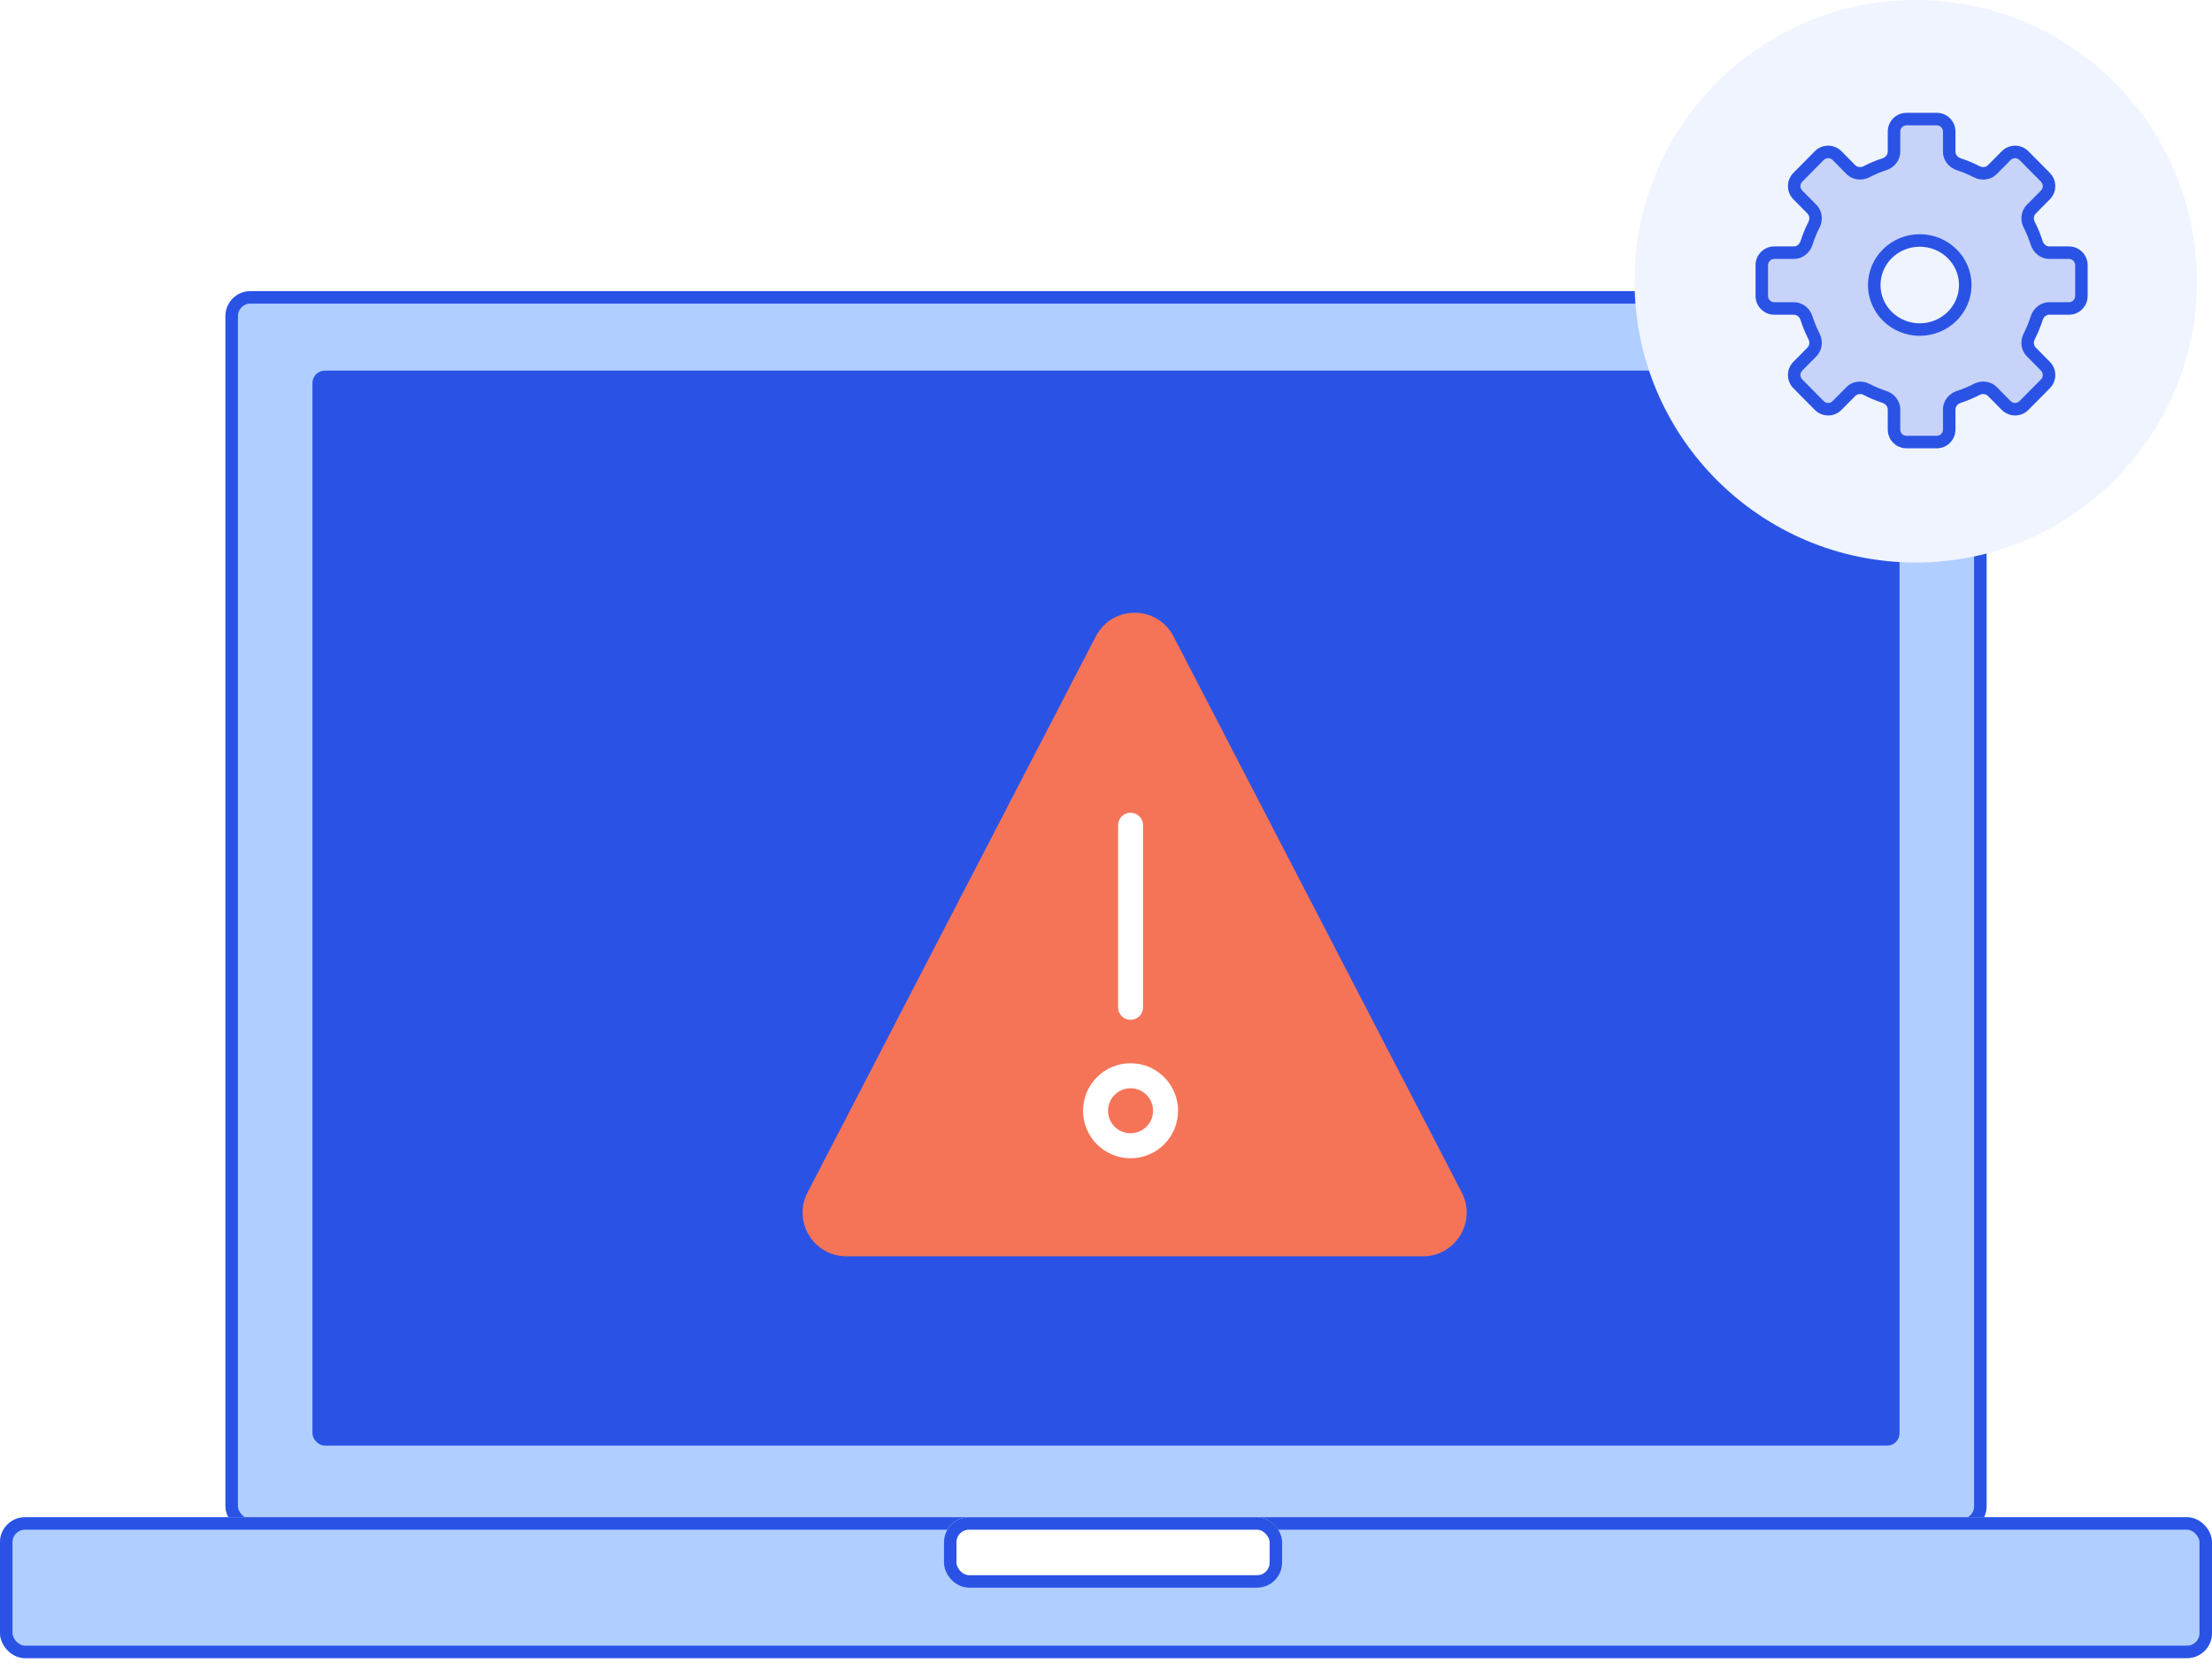
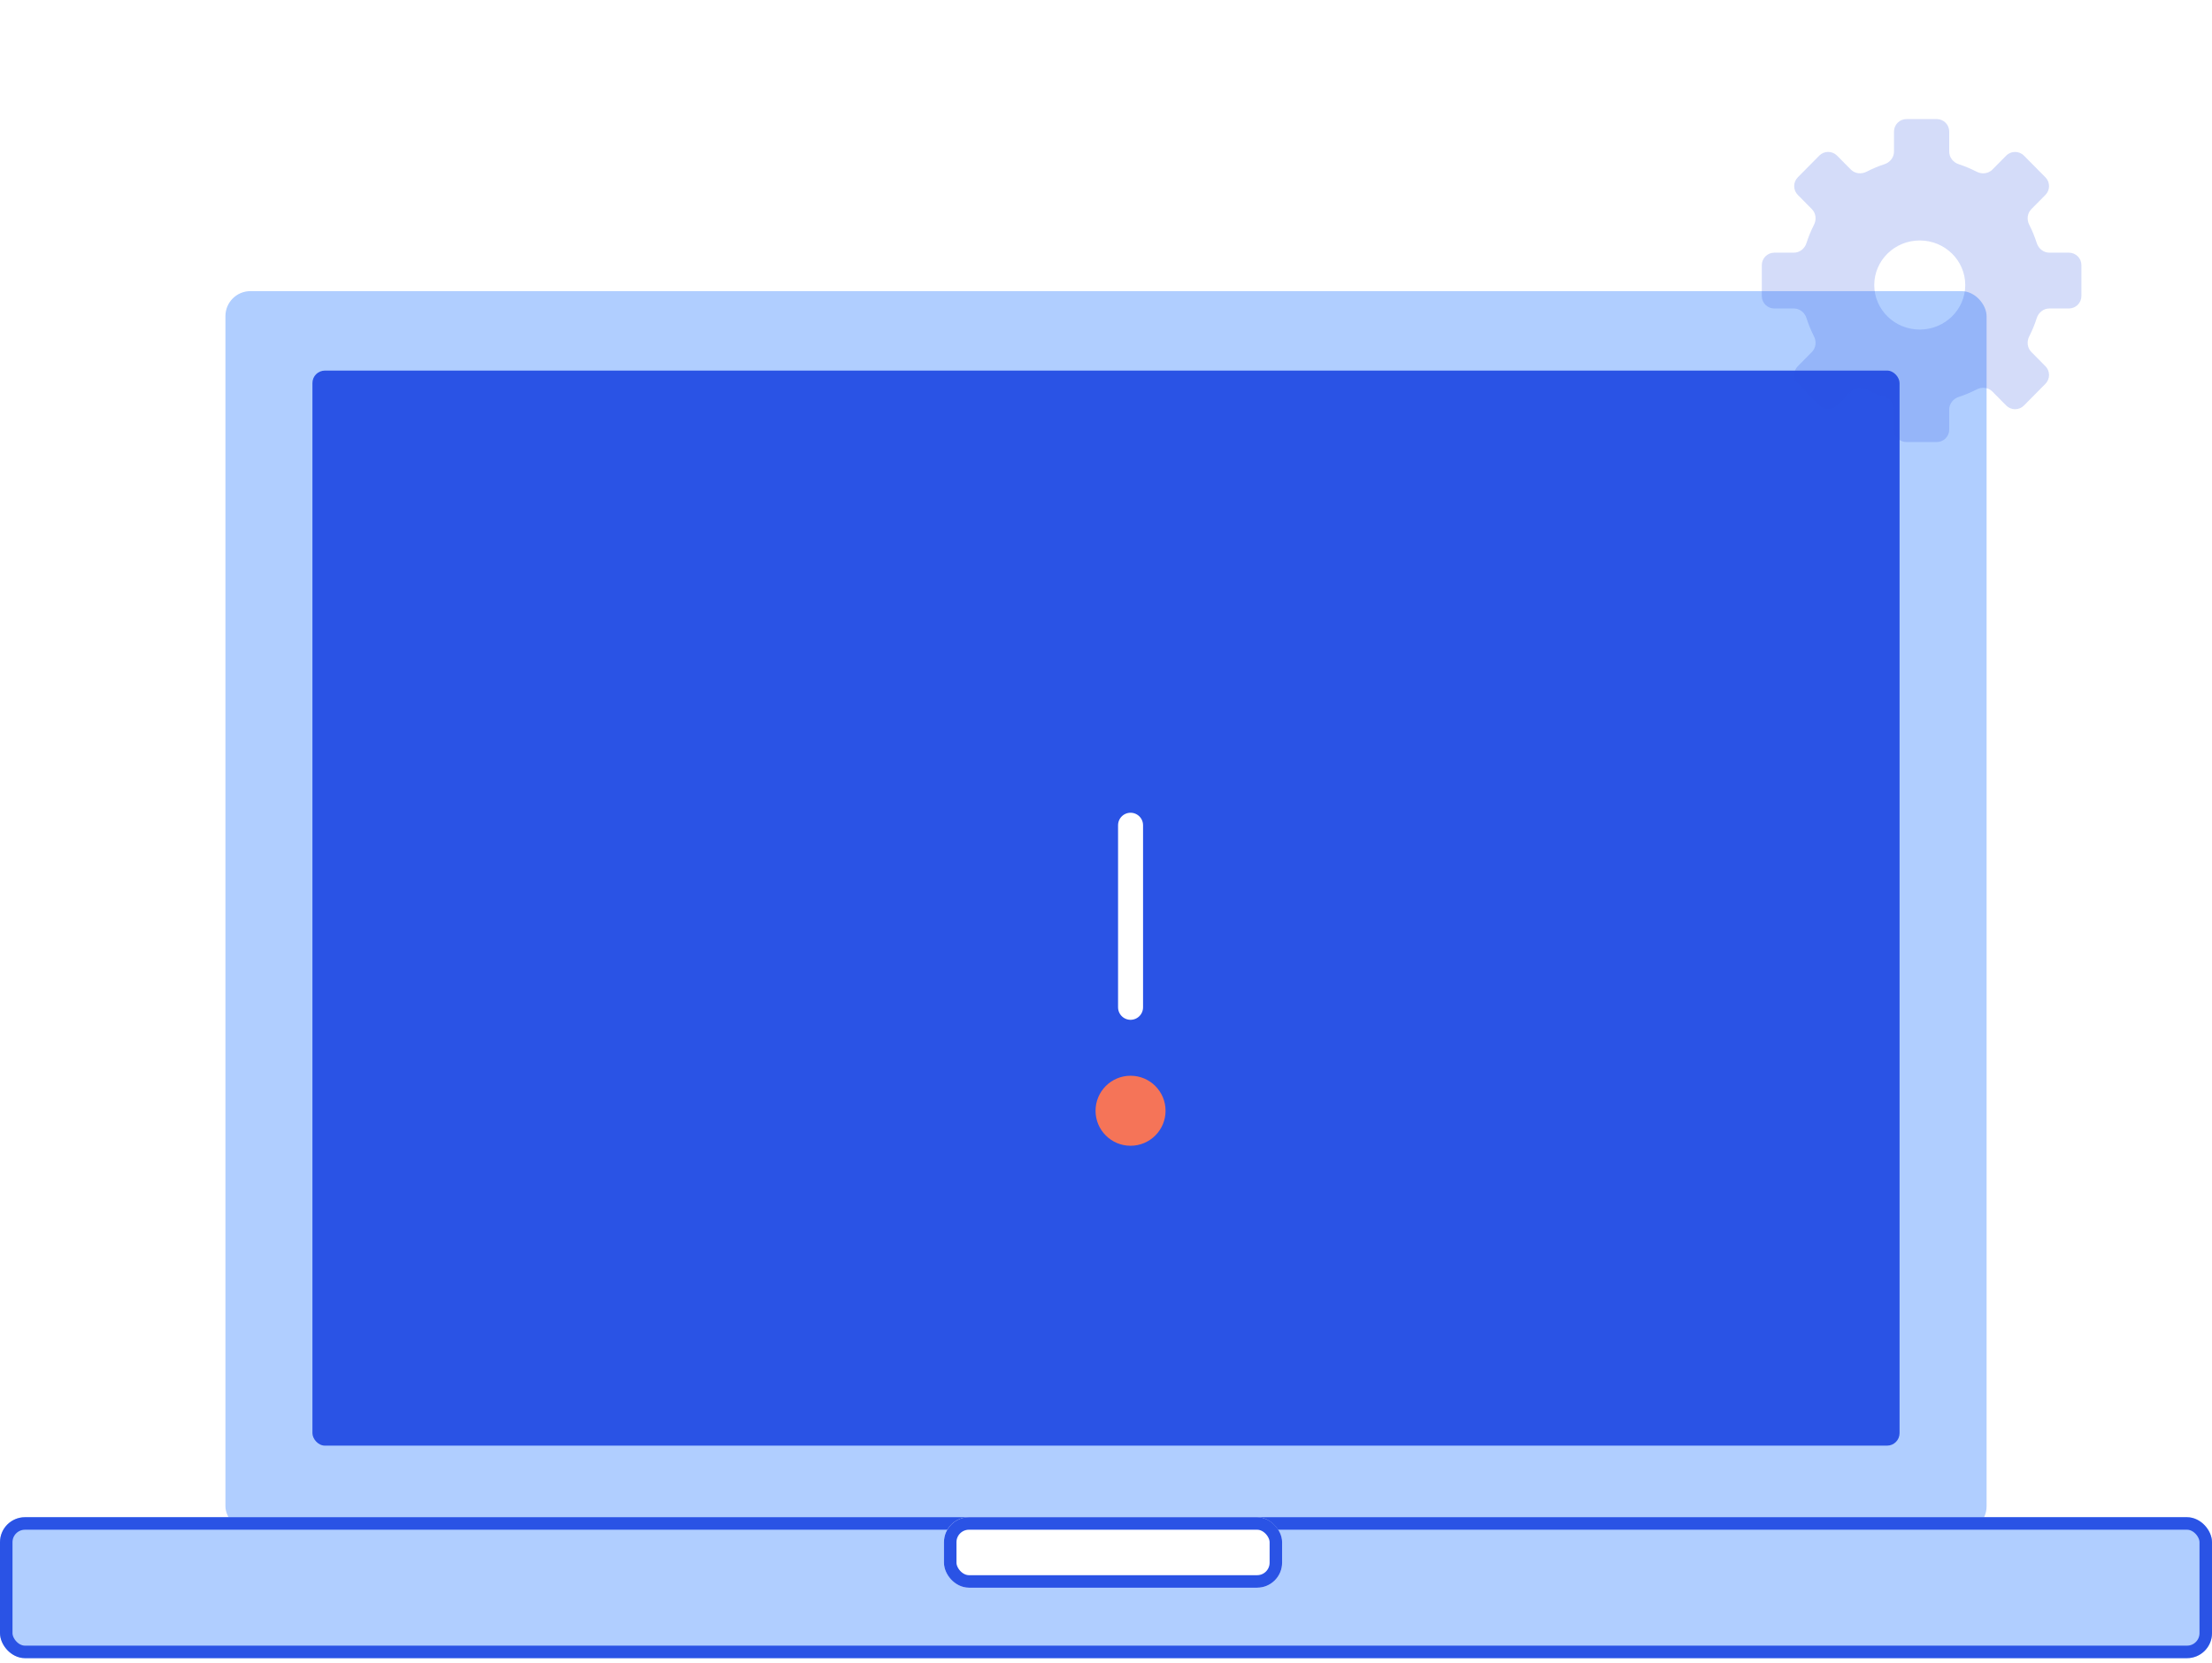
<svg xmlns="http://www.w3.org/2000/svg" width="177" height="133" viewBox="0 0 177 133" fill="none">
  <g filter="url(#filter0_b_3377_168)">
    <rect x="18.039" y="23.289" width="140.924" height="99.21" rx="2" fill="#B0CEFF" />
-     <rect x="18.539" y="23.789" width="139.924" height="98.21" rx="1.5" stroke="#2A53E5" />
  </g>
  <g filter="url(#filter1_b_3377_168)">
    <rect y="121.371" width="177" height="11.274" rx="2" fill="#B0CEFF" />
    <rect x="0.5" y="121.871" width="176" height="10.274" rx="1.5" stroke="#2A53E5" />
  </g>
  <g filter="url(#filter2_b_3377_168)">
    <rect x="75.535" y="121.371" width="27.057" height="5.637" rx="2" fill="white" />
    <rect x="76.035" y="121.871" width="26.057" height="4.637" rx="1.5" stroke="#2A53E5" />
  </g>
  <rect x="25" y="29.645" width="127" height="86" rx="1" fill="#2A53E5" />
-   <path d="M88.13 51.136C89.249 48.978 92.337 48.978 93.456 51.136L116.521 95.619C117.557 97.616 116.108 100 113.858 100H67.728C65.478 100 64.029 97.616 65.065 95.619L88.13 51.136Z" fill="#F57458" stroke="#F57458" />
  <g filter="url(#filter3_b_3377_168)">
    <path d="M93.266 88.856C93.266 90.402 92.012 91.656 90.465 91.656C88.918 91.656 87.664 90.402 87.664 88.856C87.664 87.309 88.918 86.055 90.465 86.055C92.012 86.055 93.266 87.309 93.266 88.856Z" fill="#F57458" />
-     <path d="M93.266 88.856C93.266 90.402 92.012 91.656 90.465 91.656C88.918 91.656 87.664 90.402 87.664 88.856C87.664 87.309 88.918 86.055 90.465 86.055C92.012 86.055 93.266 87.309 93.266 88.856Z" stroke="white" stroke-width="2" />
  </g>
  <path d="M90.465 66.016L90.465 80.58" stroke="white" stroke-width="2" stroke-linecap="round" stroke-linejoin="round" />
-   <path d="M175.793 22.5C175.793 34.926 165.719 45 153.293 45C140.867 45 130.793 34.926 130.793 22.5C130.793 10.074 140.867 0 153.293 0C165.719 0 175.793 10.074 175.793 22.5Z" fill="#EFF4FF" />
  <g filter="url(#filter4_b_3377_168)">
    <path fill-rule="evenodd" clip-rule="evenodd" d="M151.554 32.757C151.554 32.294 151.233 31.896 150.792 31.752C150.3 31.592 149.821 31.392 149.36 31.152C148.944 30.936 148.429 30.991 148.1 31.324L146.996 32.439C146.605 32.834 145.966 32.834 145.575 32.439L143.857 30.703C143.471 30.314 143.471 29.686 143.857 29.296L144.987 28.155C145.311 27.827 145.364 27.323 145.154 26.912C144.913 26.439 144.711 25.948 144.55 25.443C144.409 25 144.01 24.677 143.544 24.677L141.976 24.677C141.424 24.677 140.976 24.229 140.976 23.677L140.976 21.212C140.976 20.66 141.424 20.212 141.976 20.212L143.544 20.212C144.01 20.212 144.409 19.888 144.55 19.445C144.711 18.939 144.913 18.449 145.154 17.976C145.364 17.565 145.311 17.06 144.986 16.733L143.857 15.591C143.471 15.202 143.471 14.574 143.857 14.184L145.575 12.449C145.966 12.053 146.605 12.053 146.996 12.449L148.1 13.564C148.43 13.897 148.944 13.951 149.359 13.736C149.821 13.497 150.3 13.296 150.792 13.136C151.233 12.992 151.554 12.595 151.554 12.131L151.554 10.525C151.554 9.973 152.002 9.525 152.554 9.525L154.973 9.525C155.525 9.525 155.973 9.973 155.973 10.525L155.973 12.132C155.973 12.596 156.294 12.993 156.735 13.137C157.228 13.297 157.706 13.498 158.168 13.737C158.584 13.953 159.098 13.898 159.428 13.565L160.532 12.45C160.923 12.055 161.562 12.055 161.953 12.45L163.671 14.185C164.057 14.575 164.057 15.203 163.671 15.592L162.542 16.734C162.217 17.061 162.164 17.566 162.374 17.977C162.615 18.45 162.817 18.941 162.978 19.446C163.119 19.889 163.518 20.212 163.984 20.212L165.551 20.212C166.103 20.212 166.551 20.66 166.551 21.212L166.551 23.677C166.551 24.229 166.103 24.677 165.551 24.677L163.983 24.677C163.518 24.677 163.119 25 162.977 25.444C162.817 25.949 162.615 26.439 162.373 26.912C162.164 27.323 162.217 27.827 162.541 28.155L163.671 29.296C164.057 29.686 164.057 30.314 163.671 30.703L161.954 32.439C161.562 32.834 160.923 32.834 160.532 32.439L159.428 31.323C159.098 30.991 158.585 30.936 158.169 31.152C157.707 31.391 157.228 31.592 156.735 31.752C156.294 31.896 155.973 32.294 155.973 32.757L155.973 34.363C155.973 34.916 155.525 35.363 154.973 35.363L152.554 35.363C152.002 35.363 151.554 34.916 151.554 34.363L151.554 32.757ZM153.615 26.363C155.626 26.363 157.256 24.768 157.256 22.8C157.256 20.832 155.626 19.236 153.615 19.236C151.604 19.236 149.974 20.832 149.974 22.8C149.974 24.768 151.604 26.363 153.615 26.363Z" fill="#2A53E5" fill-opacity="0.2" />
-     <path d="M150.792 31.752L150.947 31.277L150.947 31.277L150.792 31.752ZM151.554 32.757L152.054 32.757L151.554 32.757ZM149.36 31.152L149.59 30.708L149.59 30.708L149.36 31.152ZM148.1 31.324L147.744 30.972L147.744 30.972L148.1 31.324ZM146.996 32.439L147.351 32.791L147.351 32.791L146.996 32.439ZM145.575 32.439L145.219 32.791L145.219 32.791L145.575 32.439ZM143.857 30.703L144.212 30.352L144.212 30.352L143.857 30.703ZM143.857 29.296L143.502 28.945L143.502 28.945L143.857 29.296ZM144.987 28.155L145.342 28.507L145.342 28.507L144.987 28.155ZM145.154 26.912L144.709 27.139L145.154 26.912ZM144.55 25.443L144.074 25.595L144.074 25.595L144.55 25.443ZM141.976 24.677L141.976 24.177L141.976 24.677ZM140.976 21.212L141.476 21.212L141.476 21.212L140.976 21.212ZM141.976 20.212L141.976 20.712L141.976 20.212ZM143.544 20.212L143.544 19.712L143.544 20.212ZM144.55 19.445L145.026 19.596L144.55 19.445ZM145.154 17.976L144.709 17.748L144.709 17.748L145.154 17.976ZM144.986 16.733L144.631 17.084L144.631 17.084L144.986 16.733ZM143.857 15.591L143.502 15.943L143.502 15.943L143.857 15.591ZM143.857 14.184L144.212 14.536L143.857 14.184ZM145.575 12.449L145.219 12.097L145.575 12.449ZM146.996 12.449L147.351 12.097L146.996 12.449ZM148.1 13.564L148.455 13.212L148.455 13.212L148.1 13.564ZM149.359 13.736L149.589 14.18L149.589 14.18L149.359 13.736ZM150.792 13.136L150.947 13.611L150.947 13.611L150.792 13.136ZM152.554 9.525L152.554 10.025L152.554 9.525ZM154.973 9.525L154.973 9.025L154.973 9.525ZM155.973 10.525L155.473 10.525L155.973 10.525ZM155.973 12.132L156.473 12.132L155.973 12.132ZM156.735 13.137L156.58 13.612L156.58 13.612L156.735 13.137ZM158.168 13.737L158.398 13.293L158.398 13.293L158.168 13.737ZM159.428 13.565L159.783 13.917L159.428 13.565ZM160.532 12.45L160.176 12.098L160.176 12.098L160.532 12.45ZM161.953 12.45L161.598 12.802L161.598 12.802L161.953 12.45ZM163.671 14.185L164.026 13.834L164.026 13.834L163.671 14.185ZM163.671 15.592L163.316 15.241L163.671 15.592ZM162.542 16.734L162.186 16.382L162.542 16.734ZM162.374 17.977L161.928 18.204L162.374 17.977ZM162.978 19.446L162.502 19.598L162.502 19.598L162.978 19.446ZM163.984 20.212L163.984 19.712L163.984 19.712L163.984 20.212ZM162.977 25.444L162.501 25.292L162.501 25.292L162.977 25.444ZM162.373 26.912L161.928 26.685L162.373 26.912ZM162.541 28.155L162.186 28.507L162.541 28.155ZM163.671 29.296L163.316 29.648L163.671 29.296ZM163.671 30.703L163.316 30.352L163.316 30.352L163.671 30.703ZM161.954 32.439L162.309 32.791L162.309 32.791L161.954 32.439ZM160.532 32.439L160.887 32.087L160.532 32.439ZM159.428 31.323L159.072 31.675L159.072 31.675L159.428 31.323ZM158.169 31.152L157.939 30.708L157.939 30.708L158.169 31.152ZM156.735 31.752L156.89 32.228L156.89 32.228L156.735 31.752ZM155.973 32.757L156.473 32.757L155.973 32.757ZM155.973 34.363L155.473 34.363L155.973 34.363ZM151.554 34.363L151.054 34.363L151.554 34.363ZM157.256 22.8L156.756 22.8L157.256 22.8ZM153.615 26.363L153.615 25.863L153.615 26.363ZM150.638 32.228C150.896 32.312 151.054 32.534 151.054 32.757L152.054 32.757C152.054 32.053 151.571 31.48 150.947 31.277L150.638 32.228ZM149.129 31.596C149.615 31.848 150.119 32.059 150.638 32.228L150.947 31.277C150.481 31.125 150.027 30.935 149.59 30.708L149.129 31.596ZM148.455 31.675C148.614 31.515 148.886 31.47 149.129 31.596L149.59 30.708C149.002 30.403 148.245 30.467 147.744 30.972L148.455 31.675ZM147.351 32.791L148.455 31.675L147.744 30.972L146.641 32.087L147.351 32.791ZM145.219 32.791C145.806 33.384 146.764 33.384 147.351 32.791L146.641 32.087C146.445 32.285 146.126 32.285 145.93 32.087L145.219 32.791ZM143.501 31.055L145.219 32.791L145.93 32.087L144.212 30.352L143.501 31.055ZM143.502 28.945C142.923 29.529 142.923 30.47 143.501 31.055L144.212 30.352C144.019 30.157 144.019 29.843 144.212 29.648L143.502 28.945ZM144.631 27.803L143.502 28.945L144.212 29.648L145.342 28.507L144.631 27.803ZM144.709 27.139C144.831 27.379 144.788 27.645 144.631 27.803L145.342 28.507C145.834 28.009 145.897 27.266 145.6 26.684L144.709 27.139ZM144.074 25.595C144.243 26.126 144.455 26.642 144.709 27.139L145.6 26.684C145.371 26.236 145.179 25.77 145.026 25.291L144.074 25.595ZM143.544 25.177C143.769 25.177 143.991 25.336 144.074 25.595L145.026 25.291C144.826 24.664 144.251 24.177 143.544 24.177L143.544 25.177ZM141.976 25.177L143.544 25.177L143.544 24.177L141.976 24.177L141.976 25.177ZM140.476 23.677C140.476 24.505 141.148 25.177 141.976 25.177L141.976 24.177C141.7 24.177 141.476 23.953 141.476 23.677L140.476 23.677ZM140.476 21.212L140.476 23.677L141.476 23.677L141.476 21.212L140.476 21.212ZM141.976 19.712C141.148 19.712 140.476 20.383 140.476 21.212L141.476 21.212C141.476 20.936 141.7 20.712 141.976 20.712L141.976 19.712ZM143.544 19.712L141.976 19.712L141.976 20.712L143.544 20.712L143.544 19.712ZM144.073 19.293C143.991 19.552 143.769 19.712 143.544 19.712L143.544 20.712C144.251 20.712 144.826 20.224 145.026 19.596L144.073 19.293ZM144.709 17.748C144.455 18.246 144.243 18.762 144.073 19.293L145.026 19.596C145.179 19.117 145.37 18.652 145.6 18.203L144.709 17.748ZM144.631 17.084C144.788 17.242 144.831 17.509 144.709 17.748L145.6 18.203C145.897 17.622 145.834 16.878 145.342 16.381L144.631 17.084ZM143.502 15.943L144.631 17.084L145.342 16.381L144.212 15.24L143.502 15.943ZM143.501 13.833C142.923 14.417 142.923 15.359 143.502 15.943L144.212 15.24C144.019 15.045 144.019 14.731 144.212 14.536L143.501 13.833ZM145.219 12.097L143.501 13.833L144.212 14.536L145.93 12.801L145.219 12.097ZM147.351 12.097C146.764 11.504 145.806 11.504 145.219 12.097L145.93 12.801C146.126 12.603 146.445 12.603 146.641 12.8L147.351 12.097ZM148.455 13.212L147.351 12.097L146.641 12.8L147.745 13.916L148.455 13.212ZM149.129 13.292C148.886 13.418 148.614 13.373 148.455 13.212L147.745 13.916C148.245 14.421 149.001 14.485 149.589 14.18L149.129 13.292ZM150.638 12.661C150.119 12.829 149.615 13.04 149.129 13.292L149.589 14.18C150.027 13.953 150.481 13.763 150.947 13.611L150.638 12.661ZM151.054 12.131C151.054 12.354 150.896 12.576 150.638 12.661L150.947 13.611C151.571 13.408 152.054 12.835 152.054 12.131L151.054 12.131ZM151.054 10.525L151.054 12.131L152.054 12.131L152.054 10.525L151.054 10.525ZM152.554 9.025C151.726 9.025 151.054 9.697 151.054 10.525L152.054 10.525C152.054 10.249 152.278 10.025 152.554 10.025L152.554 9.025ZM154.973 9.025L152.554 9.025L152.554 10.025L154.973 10.025L154.973 9.025ZM156.473 10.525C156.473 9.697 155.801 9.025 154.973 9.025L154.973 10.025C155.249 10.025 155.473 10.249 155.473 10.525L156.473 10.525ZM156.473 12.132L156.473 10.525L155.473 10.525L155.473 12.132L156.473 12.132ZM156.89 12.661C156.631 12.577 156.473 12.355 156.473 12.132L155.473 12.132C155.473 12.836 155.957 13.409 156.58 13.612L156.89 12.661ZM158.398 13.293C157.912 13.041 157.408 12.83 156.89 12.661L156.58 13.612C157.047 13.764 157.5 13.954 157.938 14.181L158.398 13.293ZM159.072 13.214C158.913 13.374 158.642 13.419 158.398 13.293L157.938 14.181C158.526 14.486 159.283 14.423 159.783 13.917L159.072 13.214ZM160.176 12.098L159.072 13.214L159.783 13.917L160.887 12.802L160.176 12.098ZM162.308 12.098C161.721 11.505 160.763 11.505 160.176 12.098L160.887 12.802C161.083 12.604 161.402 12.604 161.598 12.802L162.308 12.098ZM164.026 13.834L162.308 12.098L161.598 12.802L163.316 14.537L164.026 13.834ZM164.026 15.944C164.605 15.36 164.605 14.418 164.026 13.834L163.316 14.537C163.509 14.732 163.509 15.046 163.316 15.241L164.026 15.944ZM162.897 17.085L164.026 15.944L163.316 15.241L162.186 16.382L162.897 17.085ZM162.819 17.75C162.697 17.51 162.74 17.244 162.897 17.085L162.186 16.382C161.694 16.879 161.631 17.622 161.928 18.204L162.819 17.75ZM163.454 19.294C163.285 18.763 163.073 18.247 162.819 17.75L161.928 18.204C162.157 18.653 162.349 19.118 162.502 19.598L163.454 19.294ZM163.984 19.712C163.759 19.712 163.537 19.553 163.454 19.294L162.502 19.598C162.702 20.225 163.277 20.712 163.984 20.712L163.984 19.712ZM165.551 19.712L163.984 19.712L163.984 20.712L165.551 20.712L165.551 19.712ZM167.051 21.212C167.051 20.384 166.379 19.712 165.551 19.712L165.551 20.712C165.827 20.712 166.051 20.936 166.051 21.212L167.051 21.212ZM167.051 23.677L167.051 21.212L166.051 21.212L166.051 23.677L167.051 23.677ZM165.551 25.177C166.379 25.177 167.051 24.505 167.051 23.677L166.051 23.677C166.051 23.953 165.827 24.177 165.551 24.177L165.551 25.177ZM163.983 25.177L165.551 25.177L165.551 24.177L163.983 24.177L163.983 25.177ZM163.454 25.596C163.537 25.336 163.759 25.177 163.983 25.177L163.983 24.177C163.277 24.177 162.701 24.664 162.501 25.292L163.454 25.596ZM162.819 27.139C163.072 26.642 163.285 26.127 163.454 25.596L162.501 25.292C162.348 25.771 162.157 26.236 161.928 26.685L162.819 27.139ZM162.897 27.803C162.74 27.645 162.697 27.379 162.819 27.139L161.928 26.685C161.631 27.266 161.694 28.009 162.186 28.507L162.897 27.803ZM164.027 28.945L162.897 27.803L162.186 28.507L163.316 29.648L164.027 28.945ZM164.027 31.055C164.605 30.47 164.605 29.529 164.027 28.945L163.316 29.648C163.509 29.843 163.509 30.157 163.316 30.352L164.027 31.055ZM162.309 32.791L164.027 31.055L163.316 30.352L161.598 32.087L162.309 32.791ZM160.177 32.791C160.764 33.384 161.722 33.384 162.309 32.791L161.598 32.087C161.402 32.285 161.083 32.285 160.887 32.087L160.177 32.791ZM159.072 31.675L160.177 32.791L160.887 32.087L159.783 30.972L159.072 31.675ZM158.399 31.596C158.642 31.469 158.914 31.515 159.072 31.675L159.783 30.972C159.283 30.466 158.527 30.403 157.939 30.708L158.399 31.596ZM156.89 32.228C157.409 32.059 157.913 31.848 158.399 31.596L157.939 30.708C157.501 30.935 157.047 31.125 156.58 31.277L156.89 32.228ZM156.473 32.757C156.473 32.534 156.631 32.312 156.89 32.228L156.58 31.277C155.957 31.48 155.473 32.053 155.473 32.757L156.473 32.757ZM156.473 34.363L156.473 32.757L155.473 32.757L155.473 34.363L156.473 34.363ZM154.973 35.863C155.802 35.863 156.473 35.192 156.473 34.363L155.473 34.363C155.473 34.639 155.249 34.863 154.973 34.863L154.973 35.863ZM152.554 35.863L154.973 35.863L154.973 34.863L152.554 34.863L152.554 35.863ZM151.054 34.363C151.054 35.192 151.726 35.863 152.554 35.863L152.554 34.863C152.278 34.863 152.054 34.639 152.054 34.363L151.054 34.363ZM151.054 32.757L151.054 34.363L152.054 34.363L152.054 32.757L151.054 32.757ZM156.756 22.8C156.756 24.482 155.36 25.863 153.615 25.863L153.615 26.863C155.892 26.863 157.756 25.054 157.756 22.8L156.756 22.8ZM153.615 19.736C155.36 19.736 156.756 21.118 156.756 22.8L157.756 22.8C157.756 20.546 155.892 18.736 153.615 18.736L153.615 19.736ZM150.474 22.8C150.474 21.118 151.87 19.736 153.615 19.736L153.615 18.736C151.339 18.736 149.474 20.546 149.474 22.8L150.474 22.8ZM153.615 25.863C151.87 25.863 150.474 24.482 150.474 22.8L149.474 22.8C149.474 25.054 151.339 26.863 153.615 26.863L153.615 25.863Z" fill="#2A53E5" />
  </g>
  <defs>
    <filter id="filter0_b_3377_168" x="16.039" y="21.289" width="144.922" height="103.211" filterUnits="userSpaceOnUse" color-interpolation-filters="sRGB">
      <feFlood flood-opacity="0" result="BackgroundImageFix" />
      <feGaussianBlur in="BackgroundImageFix" stdDeviation="1" />
      <feComposite in2="SourceAlpha" operator="in" result="effect1_backgroundBlur_3377_168" />
      <feBlend mode="normal" in="SourceGraphic" in2="effect1_backgroundBlur_3377_168" result="shape" />
    </filter>
    <filter id="filter1_b_3377_168" x="-2" y="119.371" width="181" height="15.273" filterUnits="userSpaceOnUse" color-interpolation-filters="sRGB">
      <feFlood flood-opacity="0" result="BackgroundImageFix" />
      <feGaussianBlur in="BackgroundImageFix" stdDeviation="1" />
      <feComposite in2="SourceAlpha" operator="in" result="effect1_backgroundBlur_3377_168" />
      <feBlend mode="normal" in="SourceGraphic" in2="effect1_backgroundBlur_3377_168" result="shape" />
    </filter>
    <filter id="filter2_b_3377_168" x="73.535" y="119.371" width="31.059" height="9.637" filterUnits="userSpaceOnUse" color-interpolation-filters="sRGB">
      <feFlood flood-opacity="0" result="BackgroundImageFix" />
      <feGaussianBlur in="BackgroundImageFix" stdDeviation="1" />
      <feComposite in2="SourceAlpha" operator="in" result="effect1_backgroundBlur_3377_168" />
      <feBlend mode="normal" in="SourceGraphic" in2="effect1_backgroundBlur_3377_168" result="shape" />
    </filter>
    <filter id="filter3_b_3377_168" x="84.664" y="83.055" width="11.602" height="11.602" filterUnits="userSpaceOnUse" color-interpolation-filters="sRGB">
      <feFlood flood-opacity="0" result="BackgroundImageFix" />
      <feGaussianBlur in="BackgroundImageFix" stdDeviation="1" />
      <feComposite in2="SourceAlpha" operator="in" result="effect1_backgroundBlur_3377_168" />
      <feBlend mode="normal" in="SourceGraphic" in2="effect1_backgroundBlur_3377_168" result="shape" />
    </filter>
    <filter id="filter4_b_3377_168" x="138.477" y="7.027" width="30.574" height="30.836" filterUnits="userSpaceOnUse" color-interpolation-filters="sRGB">
      <feFlood flood-opacity="0" result="BackgroundImageFix" />
      <feGaussianBlur in="BackgroundImageFix" stdDeviation="1" />
      <feComposite in2="SourceAlpha" operator="in" result="effect1_backgroundBlur_3377_168" />
      <feBlend mode="normal" in="SourceGraphic" in2="effect1_backgroundBlur_3377_168" result="shape" />
    </filter>
  </defs>
</svg>